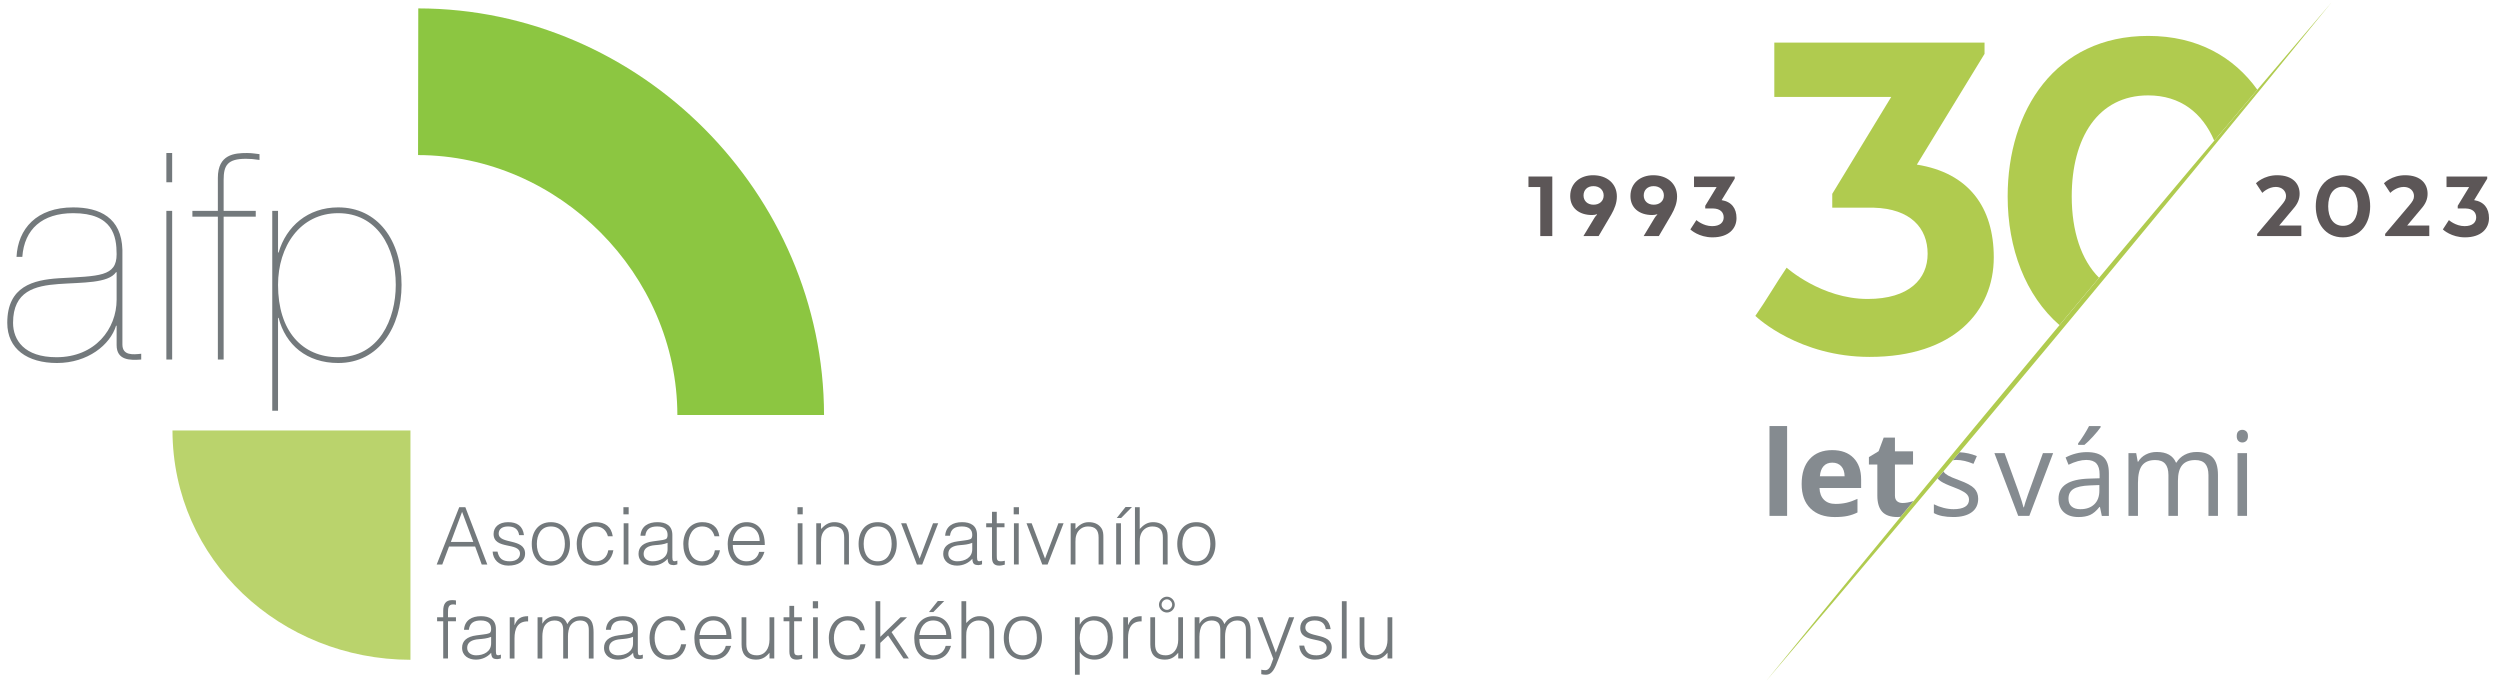
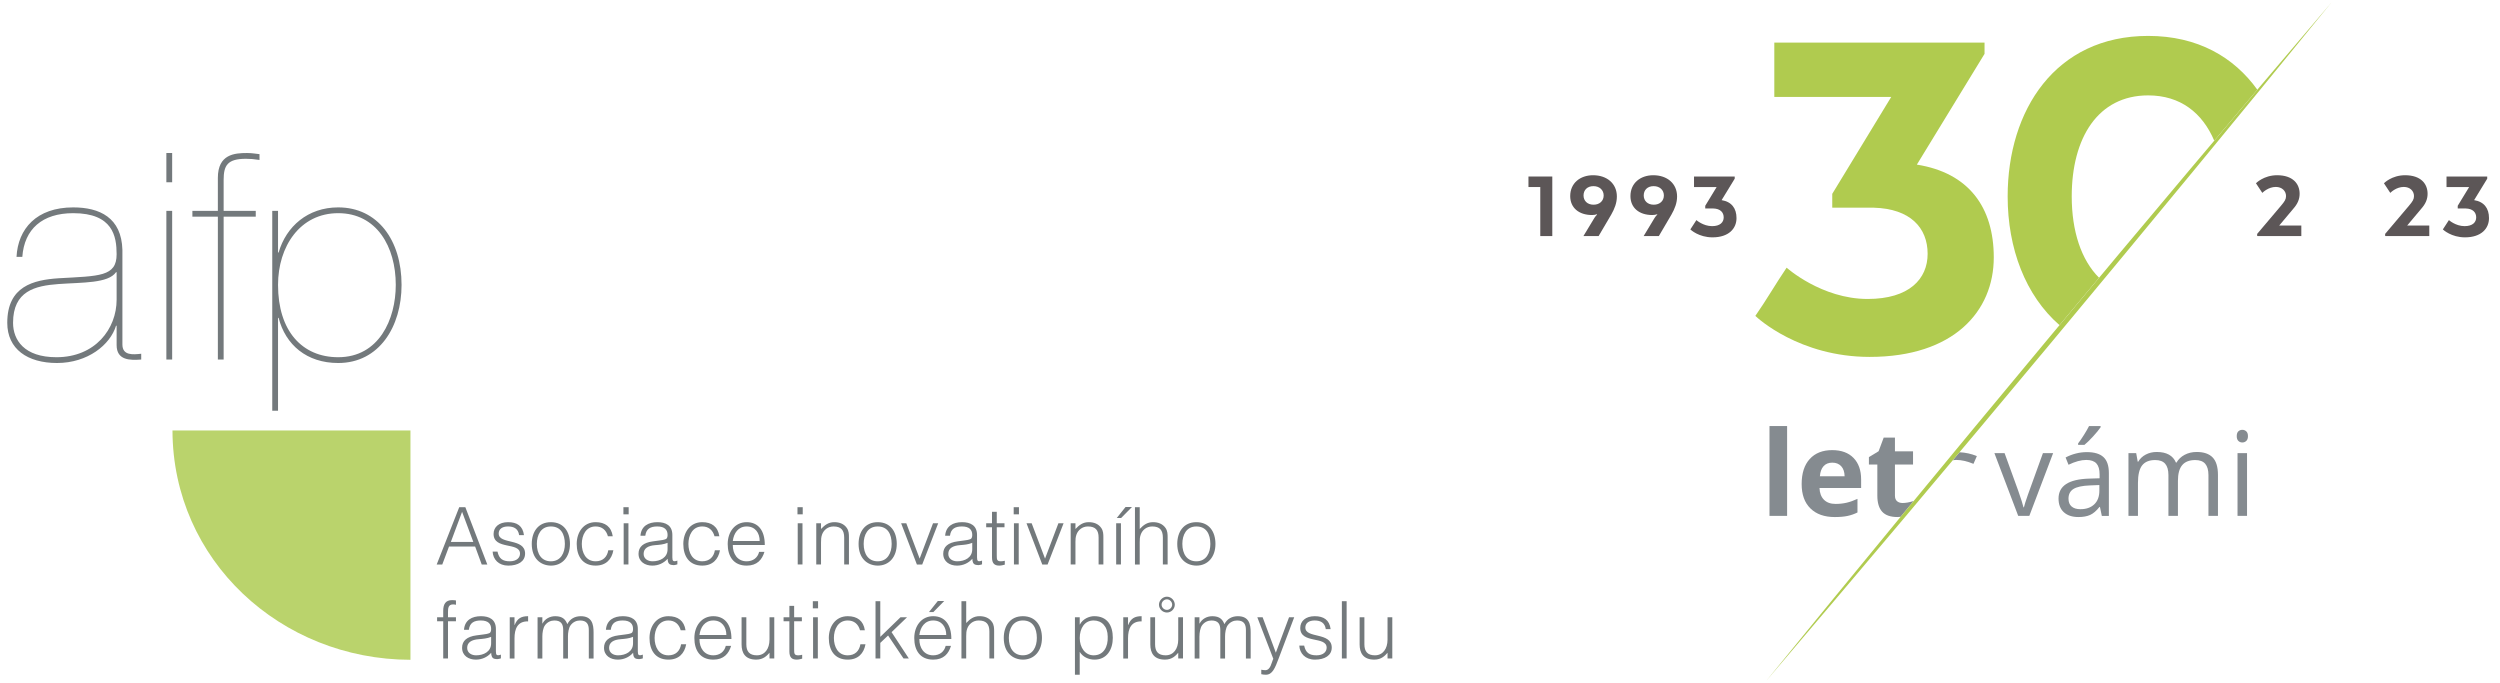
<svg xmlns="http://www.w3.org/2000/svg" version="1.1" id="Vrstva_1" x="0px" y="0px" width="344px" height="94px" viewBox="0 0 344 94" enable-background="new 0 0 344 94" xml:space="preserve">
  <g>
    <path fill="#BAD36C" d="M56.479,59.231H23.733c0.039,17.863,14.883,31.523,32.746,31.557V59.231z" />
    <path fill="#73797C" d="M16.047,41.233c0,4.022-2.946,7.92-8.279,7.92c-4.459,0-5.971-2.387-5.971-4.733   c0-4.38,3.024-5.095,6.248-5.335c3.306-0.239,6.847-0.08,7.922-1.632h0.08V41.233z M3.071,35.344   c0.276-3.82,2.744-6.011,7.005-6.011c5.454,0,5.971,3.186,5.971,5.651c0,3.104-2.389,2.985-8.002,3.306   C4.623,38.526,1,39.364,1,44.42c0,3.62,2.787,5.53,6.846,5.53c4.222,0,7.325-2.505,8.121-5.133h0.08v2.667   c0,2.106,1.831,2.106,3.384,1.989v-0.797c-1.115,0.119-2.588,0.279-2.588-1.273V34.389c-0.119-4.457-3.145-5.852-6.767-5.852   c-5.055,0-7.604,2.945-7.803,6.807H3.071z M23.689,29.018h-0.798v20.458h0.798V29.018z M23.689,21.055h-0.798v4.021h0.798V21.055z    M29.978,29.812v19.664h0.795V29.812h4.419v-0.794h-4.419v-4.263c0-1.989,0.518-2.905,3.065-2.905c0.598,0,1.115,0.04,1.87,0.159   v-0.797c-0.437-0.041-0.994-0.157-1.711-0.157c-1.711,0-4.02,0.157-4.02,3.422v4.541h-3.504v0.794H29.978z M46.536,49.153   c-4.975,0-8.279-3.62-8.279-9.949c0-5.296,3.027-9.871,8.279-9.871c5.295,0,7.922,4.616,7.922,9.871   C54.458,43.943,52.149,49.153,46.536,49.153 M38.257,43.742h0.08c0.956,3.703,3.861,6.208,8.199,6.208   c5.652,0,8.719-5.015,8.719-10.746c0-6.17-3.305-10.667-8.719-10.667c-4.179,0-7.164,2.626-8.199,6.21h-0.08v-5.729h-0.795v27.503   h0.795V43.742z" />
    <path fill="#73797C" d="M60.857,77.675l0.93-2.475h3.591l0.907,2.475h0.769l-3.022-7.883h-0.843l-3.099,7.883H60.857z    M63.583,70.427l1.543,4.139h-3.087L63.583,70.427z M67.786,75.899c0.055,1.072,0.819,1.93,2.156,1.93   c1.336,0,2.31-0.57,2.31-1.656c0-2.178-3.633-1.213-3.633-2.758c0-0.578,0.446-0.975,1.279-0.975c0.821,0,1.413,0.316,1.533,1.195   h0.668c-0.166-1.283-0.964-1.785-2.189-1.785c-1.26,0-1.993,0.68-1.993,1.619c0,2.234,3.636,1.072,3.636,2.715   c0,0.547-0.45,1.051-1.402,1.051c-0.986,0-1.489-0.359-1.696-1.336H67.786z M75.799,77.829c1.588,0,2.628-1.195,2.628-2.988   c0-1.666-0.854-2.99-2.628-2.99c-1.751,0-2.629,1.336-2.629,2.99C73.17,76.819,74.352,77.806,75.799,77.829 M77.727,74.841   c0,1.215-0.549,2.395-1.928,2.395c-1.26,0-1.927-0.982-1.927-2.395c0-1.229,0.548-2.4,1.927-2.4   C77.187,72.44,77.714,73.505,77.727,74.841 M84.314,73.788c-0.196-1.314-1.051-1.938-2.353-1.938c-1.696,0-2.605,1.422-2.605,2.998   c0,1.674,0.8,2.979,2.605,2.979c1.423,0,2.211-0.855,2.44-2.113H83.7c-0.152,0.939-0.766,1.52-1.739,1.52   c-1.357,0-1.904-1.189-1.904-2.387c0-1.182,0.557-2.408,1.904-2.408c0.876,0,1.456,0.504,1.686,1.348h0.667V73.788z M86.473,72.003   h-0.657v5.67h0.657V72.003z M86.504,69.792h-0.723v0.977h0.723V69.792z M91.857,75.583c0,1.148-1.03,1.652-2.07,1.652   c-0.623,0-1.224-0.33-1.224-1.018c0-0.766,0.601-1.129,1.597-1.205c0.57-0.043,1.138-0.088,1.697-0.316V75.583z M89.843,74.491   c-1.324,0.172-1.981,0.752-1.981,1.703c0,1.096,0.898,1.635,1.896,1.635c0.819,0,1.564-0.33,2.11-0.941   c0.011,0.393,0.09,0.775,0.526,0.84c0.099,0.021,0.186,0.035,0.297,0.035c0.186,0,0.415-0.078,0.515-0.109v-0.516   c-0.56,0.199-0.69,0.076-0.69-0.438v-3.09c0-1.313-0.91-1.76-2.059-1.76c-1.236,0-2.233,0.535-2.331,1.871h0.666   c0.121-0.984,0.745-1.281,1.654-1.281c1.019,0,1.412,0.482,1.412,1.148c0,0.197-0.021,0.492-0.241,0.59   c-0.22,0.1-0.624,0.166-0.864,0.189L89.843,74.491z M98.982,73.788c-0.196-1.314-1.051-1.938-2.354-1.938   c-1.695,0-2.604,1.422-2.604,2.998c0,1.674,0.797,2.979,2.604,2.979c1.424,0,2.211-0.855,2.441-2.113h-0.701   c-0.152,0.939-0.766,1.52-1.739,1.52c-1.357,0-1.903-1.189-1.903-2.387c0-1.182,0.558-2.408,1.903-2.408   c0.875,0,1.455,0.504,1.687,1.348h0.666V73.788z M100.833,74.444c0.132-1.072,0.745-2.004,1.907-2.004   c1.18,0,1.792,0.896,1.792,2.004H100.833z M105.234,74.993c0.01-2.039-0.942-3.143-2.494-3.143c-1.624,0-2.608,1.355-2.608,3.008   c0,1.678,0.79,2.971,2.608,2.971c1.441,0,2.121-0.822,2.449-1.896h-0.732c-0.197,0.832-0.863,1.303-1.717,1.303   c-1.262,0-1.918-1.018-1.907-2.242H105.234L105.234,74.993z M110.422,72.003h-0.656v5.67h0.656V72.003z M110.455,69.792h-0.723   v0.977h0.723V69.792z M112.973,74.622c0-0.396,0.014-0.715,0.144-1.074c0.208-0.582,0.765-1.107,1.575-1.107   c1.052,0,1.468,0.516,1.468,1.531v3.703h0.655v-3.713c0-0.471-0.01-0.896-0.283-1.303c-0.404-0.59-1.041-0.809-1.729-0.809   c-0.791,0-1.305,0.383-1.83,0.938v-0.787h-0.656v5.674h0.656V74.622z M120.768,77.829c1.586,0,2.625-1.195,2.625-2.988   c0-1.666-0.854-2.99-2.625-2.99c-1.752,0-2.627,1.336-2.627,2.99C118.141,76.819,119.32,77.806,120.768,77.829 M122.693,74.841   c0,1.215-0.549,2.395-1.926,2.395c-1.261,0-1.926-0.982-1.926-2.395c0-1.229,0.543-2.4,1.926-2.4   C122.157,72.44,122.682,73.505,122.693,74.841 M126.163,77.675h0.733l2.199-5.672h-0.711l-1.841,4.861l-1.836-4.861h-0.712   L126.163,77.675z M133.781,75.583c0,1.148-1.027,1.652-2.068,1.652c-0.623,0-1.227-0.33-1.227-1.018   c0-0.766,0.604-1.129,1.599-1.205c0.567-0.043,1.14-0.088,1.696-0.316V75.583z M131.768,74.491c-1.324,0.172-1.98,0.752-1.98,1.703   c0,1.096,0.898,1.635,1.896,1.635c0.818,0,1.563-0.33,2.109-0.941c0.014,0.393,0.09,0.775,0.525,0.84   c0.099,0.021,0.186,0.035,0.298,0.035c0.183,0,0.415-0.078,0.514-0.109v-0.516c-0.56,0.199-0.69,0.076-0.69-0.438v-3.09   c0-1.313-0.909-1.76-2.059-1.76c-1.236,0-2.23,0.535-2.33,1.871h0.666c0.12-0.984,0.745-1.281,1.653-1.281   c1.019,0,1.411,0.482,1.411,1.148c0,0.197-0.021,0.492-0.24,0.59c-0.217,0.1-0.624,0.166-0.865,0.189L131.768,74.491z    M138.26,77.161c-0.174,0.043-0.359,0.074-0.537,0.074c-0.547,0-0.568-0.24-0.568-0.799V72.55h1.063v-0.549h-1.063v-1.574h-0.656   v1.574H135.7v0.549h0.798v4.15c0,0.842,0.359,1.129,1.008,1.129c0.316,0,0.604-0.102,0.754-0.133V77.161L138.26,77.161z    M140.176,72.003h-0.658v5.67h0.658V72.003z M140.208,69.792h-0.724v0.977h0.724V69.792z M143.416,77.675h0.734l2.199-5.672h-0.713   l-1.839,4.861l-1.839-4.861h-0.71L143.416,77.675z M147.979,74.622c0-0.396,0.013-0.715,0.146-1.074   c0.207-0.582,0.767-1.107,1.573-1.107c1.051,0,1.469,0.516,1.469,1.531v3.703h0.657v-3.713c0-0.471-0.013-0.896-0.284-1.303   c-0.406-0.59-1.042-0.809-1.73-0.809c-0.789,0-1.303,0.383-1.828,0.938v-0.787h-0.657v5.674h0.657v-3.053H147.979z M154.242,72.003   h-0.658v5.67h0.658V72.003z M154.264,71.28l1.5-1.52h-0.887l-1.216,1.52H154.264z M156.825,77.675v-3.053   c0-0.396,0.009-0.715,0.144-1.074c0.207-0.582,0.764-1.107,1.574-1.107c1.051,0,1.467,0.516,1.467,1.531v3.703h0.657v-3.713   c0-0.471-0.01-0.896-0.282-1.303c-0.408-0.59-1.041-0.809-1.73-0.809c-0.789,0-1.305,0.383-1.828,0.938V69.79h-0.657v7.885H156.825   L156.825,77.675z M164.617,77.829c1.589,0,2.629-1.195,2.629-2.988c0-1.666-0.854-2.99-2.629-2.99c-1.75,0-2.626,1.336-2.626,2.99   C161.991,76.819,163.173,77.806,164.617,77.829 M166.545,74.841c0,1.215-0.547,2.395-1.928,2.395c-1.26,0-1.926-0.982-1.926-2.395   c0-1.229,0.548-2.4,1.926-2.4C166.01,72.44,166.532,73.505,166.545,74.841" />
    <path fill="#73797C" d="M60.987,85.485v5.123h0.658v-5.123h1.095v-0.547h-1.095v-0.701c0-0.514,0.021-1.07,0.7-1.07   c0.121,0,0.264,0.02,0.395,0.053v-0.6c-0.175-0.031-0.351-0.043-0.548-0.043c-0.876,0-1.205,0.566-1.205,1.467v0.895h-0.842v0.549   h0.842V85.485z M67.579,88.521c0,1.148-1.03,1.652-2.07,1.652c-0.622,0-1.226-0.328-1.226-1.021c0-0.764,0.604-1.125,1.598-1.199   c0.569-0.049,1.139-0.09,1.698-0.318V88.521z M65.564,87.425c-1.325,0.176-1.981,0.756-1.981,1.709   c0,1.094,0.897,1.631,1.893,1.631c0.821,0,1.565-0.328,2.112-0.941c0.012,0.395,0.089,0.777,0.526,0.844   c0.099,0.02,0.187,0.029,0.296,0.029c0.187,0,0.415-0.074,0.514-0.105v-0.516c-0.559,0.195-0.688,0.078-0.688-0.438v-3.086   c0-1.316-0.909-1.764-2.057-1.764c-1.238,0-2.235,0.535-2.334,1.871h0.669c0.119-0.984,0.744-1.281,1.651-1.281   c1.02,0,1.414,0.48,1.414,1.152c0,0.193-0.021,0.488-0.242,0.59c-0.219,0.098-0.625,0.162-0.865,0.186L65.564,87.425z    M70.797,87.829c0-1.27,0.395-2.361,1.871-2.328v-0.713c-0.952,0-1.488,0.307-1.851,1.215h-0.021v-1.064H70.14v5.672h0.656   L70.797,87.829L70.797,87.829z M74.628,87.558c0-0.473,0.088-1.162,0.372-1.533c0.329-0.438,0.798-0.646,1.282-0.646   c0.929,0,1.214,0.504,1.214,1.314v3.918h0.655v-3.053c0-0.473,0.088-1.162,0.373-1.533c0.328-0.438,0.8-0.646,1.281-0.646   c0.931,0,1.215,0.504,1.215,1.314v3.918h0.656v-3.58c0-1.137-0.219-2.242-1.762-2.242c-0.812,0-1.478,0.359-1.85,1.094   c-0.24-0.604-0.612-1.094-1.663-1.094c-0.735,0-1.414,0.359-1.753,1.008h-0.021V84.94h-0.658v5.67h0.658L74.628,87.558   L74.628,87.558z M87.106,88.521c0,1.148-1.029,1.652-2.068,1.652c-0.625,0-1.227-0.328-1.227-1.021   c0-0.764,0.602-1.125,1.598-1.199c0.568-0.049,1.139-0.09,1.697-0.318V88.521z M85.093,87.425   c-1.325,0.176-1.981,0.756-1.981,1.709c0,1.094,0.898,1.631,1.894,1.631c0.821,0,1.565-0.328,2.113-0.941   c0.01,0.395,0.087,0.777,0.524,0.844c0.099,0.02,0.187,0.029,0.296,0.029c0.187,0,0.415-0.074,0.514-0.105v-0.516   c-0.559,0.195-0.688,0.078-0.688-0.438v-3.086c0-1.316-0.909-1.764-2.059-1.764c-1.237,0-2.233,0.535-2.331,1.871h0.667   c0.121-0.984,0.744-1.281,1.652-1.281c1.019,0,1.413,0.48,1.413,1.152c0,0.193-0.022,0.488-0.241,0.59   c-0.219,0.098-0.624,0.162-0.864,0.186L85.093,87.425z M94.331,86.724c-0.195-1.313-1.051-1.936-2.354-1.936   c-1.695,0-2.604,1.424-2.604,2.998c0,1.676,0.799,2.979,2.604,2.979c1.424,0,2.213-0.854,2.442-2.113h-0.7   c-0.153,0.941-0.768,1.521-1.742,1.521c-1.355,0-1.903-1.193-1.903-2.387c0-1.182,0.56-2.408,1.903-2.408   c0.877,0,1.456,0.502,1.688,1.346H94.331z M96.246,87.38c0.132-1.072,0.745-2.002,1.904-2.002c1.183,0,1.797,0.896,1.797,2.002   H96.246z M100.646,87.929c0.012-2.035-0.941-3.141-2.496-3.141c-1.619,0-2.604,1.357-2.604,3.008c0,1.676,0.788,2.969,2.604,2.969   c1.445,0,2.123-0.82,2.453-1.895h-0.734c-0.197,0.832-0.864,1.303-1.719,1.303c-1.258,0-1.916-1.021-1.904-2.244H100.646z    M105.881,88.026c0,1.25-0.646,2.146-1.732,2.146c-1.026,0-1.453-0.535-1.453-1.51v-3.725h-0.656v3.734   c0,1.182,0.503,2.092,2.014,2.092c0.995,0,1.478-0.549,1.83-0.943v0.787h0.656v-5.67h-0.656v3.088H105.881z M110.379,90.095   c-0.174,0.047-0.361,0.078-0.535,0.078c-0.55,0-0.57-0.24-0.57-0.799v-3.889h1.063v-0.547h-1.063v-1.574h-0.656v1.574h-0.799v0.547   h0.799v4.15c0,0.844,0.361,1.129,1.007,1.129c0.317,0,0.604-0.1,0.756-0.133L110.379,90.095L110.379,90.095z M112.534,84.938   h-0.655v5.67h0.655V84.938z M112.566,82.729h-0.721v0.977h0.721V82.729z M119.004,86.724c-0.195-1.313-1.051-1.936-2.354-1.936   c-1.695,0-2.605,1.424-2.605,2.998c0,1.676,0.799,2.979,2.605,2.979c1.424,0,2.213-0.854,2.441-2.113h-0.701   c-0.154,0.941-0.766,1.521-1.74,1.521c-1.357,0-1.905-1.193-1.905-2.387c0-1.182,0.56-2.408,1.905-2.408   c0.873,0,1.457,0.502,1.687,1.346H119.004z M121.128,90.608v-2.145l1.073-1.02l2.123,3.164h0.732l-2.375-3.623l2.127-2.049h-0.899   l-2.781,2.695v-4.902h-0.655v7.879H121.128z M126.502,87.38c0.133-1.072,0.744-2.002,1.905-2.002c1.185,0,1.796,0.896,1.796,2.002   H126.502z M130.904,87.929c0.011-2.035-0.942-3.141-2.497-3.141c-1.62,0-2.604,1.357-2.604,3.008c0,1.676,0.789,2.969,2.604,2.969   c1.446,0,2.124-0.82,2.45-1.895h-0.732c-0.197,0.832-0.863,1.303-1.718,1.303c-1.259,0-1.915-1.021-1.905-2.244H130.904z    M128.43,84.22l1.498-1.523h-0.886l-1.214,1.523H128.43z M132.949,90.608v-3.051c0-0.396,0.011-0.713,0.145-1.074   c0.209-0.578,0.766-1.105,1.575-1.105c1.05,0,1.47,0.516,1.47,1.533v3.697h0.654v-3.709c0-0.473-0.01-0.896-0.283-1.305   c-0.406-0.59-1.041-0.809-1.73-0.809c-0.788,0-1.303,0.383-1.829,0.941v-3h-0.655v7.881H132.949L132.949,90.608z M140.745,90.765   c1.587,0,2.628-1.195,2.628-2.99c0-1.664-0.855-2.986-2.628-2.986c-1.752,0-2.626,1.336-2.626,2.986   C138.119,89.759,139.299,90.743,140.745,90.765 M142.67,87.774c0,1.217-0.546,2.396-1.925,2.396c-1.259,0-1.929-0.984-1.929-2.396   c0-1.225,0.551-2.396,1.929-2.396C142.137,85.378,142.658,86.438,142.67,87.774 M148.573,87.796c0-1.367,0.679-2.418,1.913-2.418   c1.105,0,1.927,0.799,1.937,2.223c0.058,1.424-0.579,2.572-1.937,2.572C149.293,90.173,148.573,89.079,148.573,87.796    M148.573,89.702c0.413,0.688,1.223,1.063,2.024,1.063c1.729,0,2.525-1.412,2.525-3c0-1.676-0.734-2.979-2.561-2.979   c-0.724,0-1.588,0.404-1.971,1.146h-0.021v-0.996h-0.658v7.904h0.658v-3.139H148.573z M155.217,87.829   c0-1.27,0.393-2.361,1.87-2.328v-0.713c-0.952,0-1.487,0.307-1.848,1.215h-0.022v-1.064h-0.656v5.672h0.656V87.829z    M162.123,88.026c0,1.25-0.646,2.146-1.73,2.146c-1.028,0-1.453-0.535-1.453-1.51v-3.725h-0.657v3.734   c0,1.182,0.503,2.092,2.014,2.092c0.995,0,1.479-0.549,1.828-0.943v0.787h0.657v-5.67h-0.657L162.123,88.026L162.123,88.026z    M160.568,84.284c0.591,0,1.084-0.492,1.084-1.082c0-0.582-0.493-1.098-1.084-1.098c-0.58,0-1.094,0.516-1.094,1.098   C159.475,83.792,159.977,84.284,160.568,84.284 M160.568,83.921c-0.383,0-0.734-0.326-0.734-0.719c0-0.396,0.342-0.734,0.734-0.734   c0.394,0,0.722,0.35,0.722,0.734C161.29,83.583,160.951,83.921,160.568,83.921 M165.046,87.558c0-0.473,0.089-1.162,0.371-1.533   c0.329-0.438,0.802-0.646,1.281-0.646c0.935,0,1.217,0.504,1.217,1.314v3.918h0.655v-3.053c0-0.473,0.088-1.162,0.371-1.533   c0.328-0.438,0.802-0.646,1.281-0.646c0.932,0,1.217,0.504,1.217,1.314v3.918h0.654v-3.58c0-1.137-0.219-2.242-1.762-2.242   c-0.809,0-1.479,0.359-1.85,1.094c-0.242-0.604-0.613-1.094-1.666-1.094c-0.732,0-1.409,0.359-1.752,1.008h-0.021V84.94h-0.657   v5.67h0.657v-3.053H165.046z M173.551,92.769c0.176,0.043,0.395,0.074,0.623,0.074c0.911,0,1.26-0.885,1.797-2.309l2.111-5.596   h-0.71l-1.817,4.873l-1.815-4.873h-0.733l2.2,5.715c-0.253,0.494-0.362,1.564-1.104,1.564c-0.188,0-0.375-0.031-0.551-0.064V92.769   L173.551,92.769z M178.783,88.837c0.056,1.072,0.82,1.928,2.156,1.928s2.309-0.572,2.309-1.654c0-2.178-3.633-1.215-3.633-2.758   c0-0.58,0.449-0.975,1.281-0.975c0.82,0,1.41,0.318,1.533,1.193h0.666c-0.162-1.279-0.963-1.783-2.188-1.783   c-1.259,0-1.992,0.68-1.992,1.621c0,2.23,3.632,1.072,3.632,2.713c0,0.547-0.447,1.051-1.396,1.051   c-0.986,0-1.49-0.359-1.699-1.336H178.783z M185.297,82.729h-0.656v7.879h0.656V82.729z M190.923,88.026   c0,1.25-0.646,2.146-1.729,2.146c-1.028,0-1.454-0.535-1.454-1.51v-3.725h-0.656v3.734c0,1.182,0.502,2.092,2.013,2.092   c0.996,0,1.479-0.549,1.828-0.943v0.787h0.655v-5.67h-0.655L190.923,88.026L190.923,88.026z" />
-     <path fill="#8CC641" d="M57.523,21.338l0.031-20.182c30.52,0.038,55.797,25.423,55.833,55.944H93.206   C93.171,37.727,76.897,21.377,57.523,21.338" />
  </g>
  <g>
    <path fill="#B0CB4F" d="M252.118,26.673l8.114-13.335h-16.087V5.859h28.928v1.552l-9.313,15.241   c7.126,1.128,10.584,5.855,10.584,12.771c0,7.407-5.506,13.688-17.076,13.688c-9.667,0-15.451-5.362-15.733-5.644   c1.482-2.118,2.821-4.446,4.304-6.634c0,0,4.799,4.305,11.147,4.305c5.716,0,8.256-2.752,8.256-6.209   c0-3.599-2.399-6.209-7.408-6.35h-5.716V26.673z" />
    <path fill="#B0CB4F" d="M283.387,44.738c1.815-2.177,3.629-4.349,5.444-6.518c-2.47-2.465-3.761-6.429-3.761-11.193   c0-8.044,3.6-13.901,10.515-13.901c4.454,0,7.471,2.416,9.094,6.231c1.983-2.353,3.962-4.693,5.929-7.015   c-3.215-4.482-8.204-7.401-15.022-7.401c-12.771,0-19.333,10.23-19.333,22.086C276.252,34.171,278.693,40.661,283.387,44.738" />
-     <path fill="#5C5657" d="M324.428,28.386c0-1.558-0.683-2.69-2.034-2.69c-1.341,0-2.035,1.133-2.035,2.69   c0,1.557,0.694,2.69,2.035,2.69C323.745,31.076,324.428,29.942,324.428,28.386 M318.651,28.386c0-2.294,1.269-4.274,3.742-4.274   c2.485,0,3.742,1.98,3.742,4.274s-1.257,4.275-3.742,4.275C319.92,32.661,318.651,30.68,318.651,28.386" />
    <path fill="#5C5657" d="M331.469,28.316c0.506-0.6,0.696-0.886,0.696-1.336c0-0.698-0.545-1.258-1.406-1.258   c-1.011,0-1.762,0.724-1.856,0.819l-0.874-1.325c0,0,1.064-1.105,2.908-1.105c2.145,0,3.1,1.159,3.1,2.553   c0,0.752-0.287,1.407-0.888,2.077l-1.925,2.294h3.046v1.449h-6.025l0.015-0.028l-0.066,0.014v-0.286L331.469,28.316z" />
    <path fill="#5C5657" d="M338.183,28.316l1.571-2.58h-3.114v-1.447h5.6v0.3l-1.803,2.949c1.379,0.22,2.048,1.134,2.048,2.473   c0,1.435-1.065,2.649-3.305,2.649c-1.871,0-2.991-1.037-3.045-1.092c0.286-0.41,0.546-0.859,0.833-1.283   c0,0,0.929,0.832,2.158,0.832c1.106,0,1.597-0.533,1.597-1.202c0-0.695-0.464-1.201-1.434-1.228h-1.106V28.316z" />
    <path fill="#5C5657" d="M313.86,28.316c0.507-0.6,0.698-0.886,0.698-1.336c0-0.698-0.547-1.258-1.407-1.258   c-1.01,0-1.762,0.724-1.857,0.819l-0.875-1.325c0,0,1.067-1.105,2.909-1.105c2.146,0,3.101,1.159,3.101,2.553   c0,0.752-0.287,1.407-0.887,2.077l-1.925,2.294h3.045v1.449h-6.023l0.013-0.028l-0.067,0.014v-0.286L313.86,28.316z" />
    <polygon fill="#5C5657" points="213.596,24.289 213.596,32.484 211.942,32.484 211.942,25.736 210.316,25.736 210.316,24.289  " />
    <path fill="#5C5657" d="M220.665,26.896c0-0.736-0.56-1.283-1.407-1.283c-0.86,0-1.364,0.547-1.364,1.283   c0,0.711,0.504,1.271,1.379,1.271C220.105,28.167,220.665,27.647,220.665,26.896 M221.704,29.533l-1.736,2.951h-2.089l1.503-2.486   c0.163-0.273,0.368-0.451,0.368-0.451v-0.067c-0.219,0.067-0.437,0.109-0.67,0.109c-1.842,0-3.019-1.012-3.019-2.608   c0-1.791,1.382-2.869,3.144-2.869c1.911,0,3.277,1.147,3.277,2.922C222.482,27.922,222.168,28.714,221.704,29.533" />
    <path fill="#5C5657" d="M228.95,26.896c0-0.736-0.559-1.283-1.406-1.283c-0.861,0-1.367,0.547-1.367,1.283   c0,0.711,0.506,1.271,1.38,1.271C228.392,28.167,228.95,27.647,228.95,26.896 M229.988,29.533l-1.733,2.951h-2.09l1.501-2.486   c0.164-0.273,0.369-0.451,0.369-0.451v-0.067c-0.219,0.067-0.437,0.109-0.669,0.109c-1.844,0-3.018-1.012-3.018-2.608   c0-1.791,1.378-2.869,3.141-2.869c1.912,0,3.276,1.147,3.276,2.922C230.766,27.922,230.454,28.714,229.988,29.533" />
    <path fill="#5C5657" d="M234.641,28.316l1.569-2.58h-3.114v-1.447h5.6v0.3l-1.802,2.949c1.379,0.22,2.049,1.134,2.049,2.473   c0,1.435-1.064,2.649-3.306,2.649c-1.871,0-2.992-1.037-3.045-1.092c0.286-0.41,0.545-0.859,0.832-1.283   c0,0,0.93,0.832,2.159,0.832c1.104,0,1.597-0.533,1.597-1.202c0-0.695-0.464-1.201-1.433-1.228h-1.106V28.316z" />
    <path fill="#858B90" d="M268.703,63.333c0.156-0.02,0.305-0.045,0.492-0.045c0.704,0,1.489,0.18,2.355,0.537l0.465-1.064   c-0.777-0.33-1.577-0.49-2.387-0.531C269.32,62.599,269.012,62.966,268.703,63.333" />
-     <path fill="#858B90" d="M269.582,66.079c-0.747-0.277-1.251-0.49-1.514-0.639s-0.452-0.303-0.572-0.465   c-0.027-0.039-0.036-0.092-0.058-0.135c-0.277,0.33-0.555,0.658-0.832,0.988c0.133,0.148,0.28,0.291,0.474,0.418   c0.338,0.221,0.91,0.486,1.715,0.785c0.846,0.326,1.413,0.607,1.705,0.848c0.292,0.238,0.437,0.525,0.437,0.863   c0,0.445-0.184,0.777-0.551,0.994c-0.368,0.219-0.894,0.328-1.575,0.328c-0.442,0-0.899-0.061-1.377-0.182   c-0.476-0.119-0.921-0.285-1.334-0.496v1.213c0.642,0.363,1.532,0.545,2.678,0.545c1.083,0,1.924-0.219,2.522-0.654   s0.898-1.057,0.898-1.859c0-0.572-0.182-1.049-0.539-1.426C271.299,66.827,270.605,66.45,269.582,66.079" />
    <path fill="#858B90" d="M277.706,70.987l-3.277-8.637h1.402l1.858,5.123c0.42,1.197,0.668,1.975,0.742,2.332h0.063   c0.059-0.277,0.24-0.855,0.547-1.73c0.308-0.873,0.997-2.783,2.068-5.725h1.403l-3.277,8.637H277.706z" />
    <path fill="#858B90" d="M285.948,61.013c0.252-0.324,0.523-0.719,0.814-1.184c0.293-0.463,0.521-0.865,0.69-1.205h1.592v0.166   c-0.231,0.34-0.575,0.762-1.032,1.26c-0.458,0.5-0.854,0.887-1.189,1.16h-0.875V61.013z M286.256,70.065   c0.814,0,1.453-0.223,1.918-0.67c0.466-0.445,0.698-1.07,0.698-1.875v-0.779l-1.31,0.053c-1.039,0.039-1.787,0.201-2.249,0.486   c-0.459,0.285-0.688,0.73-0.688,1.336c0,0.473,0.143,0.832,0.428,1.078C285.34,69.94,285.739,70.065,286.256,70.065    M289.211,70.987l-0.259-1.229h-0.065c-0.431,0.541-0.858,0.908-1.287,1.098c-0.43,0.193-0.963,0.289-1.604,0.289   c-0.856,0-1.527-0.221-2.012-0.662c-0.486-0.441-0.73-1.07-0.73-1.885c0-1.742,1.396-2.656,4.185-2.74l1.465-0.047v-0.537   c0-0.678-0.146-1.178-0.438-1.502c-0.291-0.322-0.757-0.484-1.398-0.484c-0.719,0-1.533,0.223-2.441,0.662l-0.402-1   c0.427-0.23,0.89-0.412,1.398-0.543c0.507-0.133,1.016-0.197,1.525-0.197c1.028,0,1.792,0.227,2.288,0.686   c0.497,0.457,0.744,1.189,0.744,2.197v5.895H289.211z" />
    <path fill="#858B90" d="M303.882,70.987v-5.619c0-0.686-0.147-1.203-0.441-1.547c-0.295-0.346-0.752-0.518-1.37-0.518   c-0.815,0-1.416,0.236-1.805,0.703s-0.583,1.188-0.583,2.158v4.822h-1.308v-5.619c0-0.686-0.147-1.203-0.441-1.547   c-0.295-0.346-0.754-0.518-1.38-0.518c-0.819,0-1.418,0.248-1.8,0.738c-0.381,0.49-0.572,1.295-0.572,2.414v4.531h-1.307v-8.637   h1.063l0.213,1.184h0.062c0.248-0.42,0.596-0.75,1.045-0.986s0.953-0.355,1.51-0.355c1.349,0,2.233,0.488,2.646,1.467h0.064   c0.257-0.449,0.63-0.809,1.119-1.072c0.489-0.262,1.045-0.395,1.67-0.395c0.979,0,1.709,0.252,2.195,0.754   c0.484,0.502,0.729,1.305,0.729,2.406v5.635H303.882z" />
    <path fill="#858B90" d="M309.192,70.987h-1.309v-8.637h1.309V70.987z M307.775,60.013c0-0.301,0.073-0.52,0.221-0.66   c0.146-0.139,0.33-0.209,0.552-0.209c0.209,0,0.389,0.072,0.543,0.213c0.151,0.143,0.228,0.361,0.228,0.656   c0,0.291-0.076,0.512-0.228,0.656c-0.154,0.145-0.334,0.217-0.543,0.217c-0.222,0-0.405-0.072-0.552-0.217   C307.849,60.524,307.775,60.304,307.775,60.013" />
    <rect x="243.482" y="58.624" fill="#858B90" width="2.424" height="12.361" />
    <path fill="#858B90" d="M252.125,63.661c-0.513,0-0.915,0.162-1.206,0.488s-0.459,0.789-0.501,1.389h3.4   c-0.011-0.6-0.167-1.063-0.469-1.389S252.642,63.661,252.125,63.661 M252.468,71.146c-1.43,0-2.547-0.395-3.353-1.188   c-0.804-0.785-1.207-1.904-1.207-3.35c0-1.488,0.371-2.639,1.115-3.453c0.745-0.811,1.773-1.219,3.087-1.219   c1.255,0,2.233,0.357,2.932,1.072c0.7,0.715,1.05,1.705,1.05,2.965v1.174h-5.729c0.025,0.689,0.23,1.229,0.61,1.613   c0.383,0.387,0.917,0.58,1.604,0.58c0.535,0,1.042-0.057,1.519-0.166c0.478-0.113,0.974-0.289,1.493-0.531v1.873   c-0.424,0.213-0.877,0.371-1.357,0.475C253.751,71.093,253.162,71.146,252.468,71.146" />
    <path fill="#858B90" d="M258.322,68.204c0,0.98,0.222,1.717,0.665,2.207c0.441,0.488,1.149,0.734,2.116,0.734   c0.155,0,0.283-0.023,0.425-0.035c0.595-0.723,1.192-1.447,1.788-2.17c-0.587,0.182-1.092,0.273-1.514,0.273   c-0.317,0-0.573-0.082-0.766-0.248c-0.193-0.162-0.292-0.416-0.292-0.762v-4.283h2.489v-1.816h-2.489v-1.891h-1.548l-0.699,1.875   l-1.335,0.811v1.021h1.159V68.204z" />
    <path fill="#B0CB4F" d="M243.056,93.661c24.567-30.174,52.508-63.715,77.752-93.323C296.244,30.515,268.299,64.05,243.056,93.661" />
  </g>
</svg>